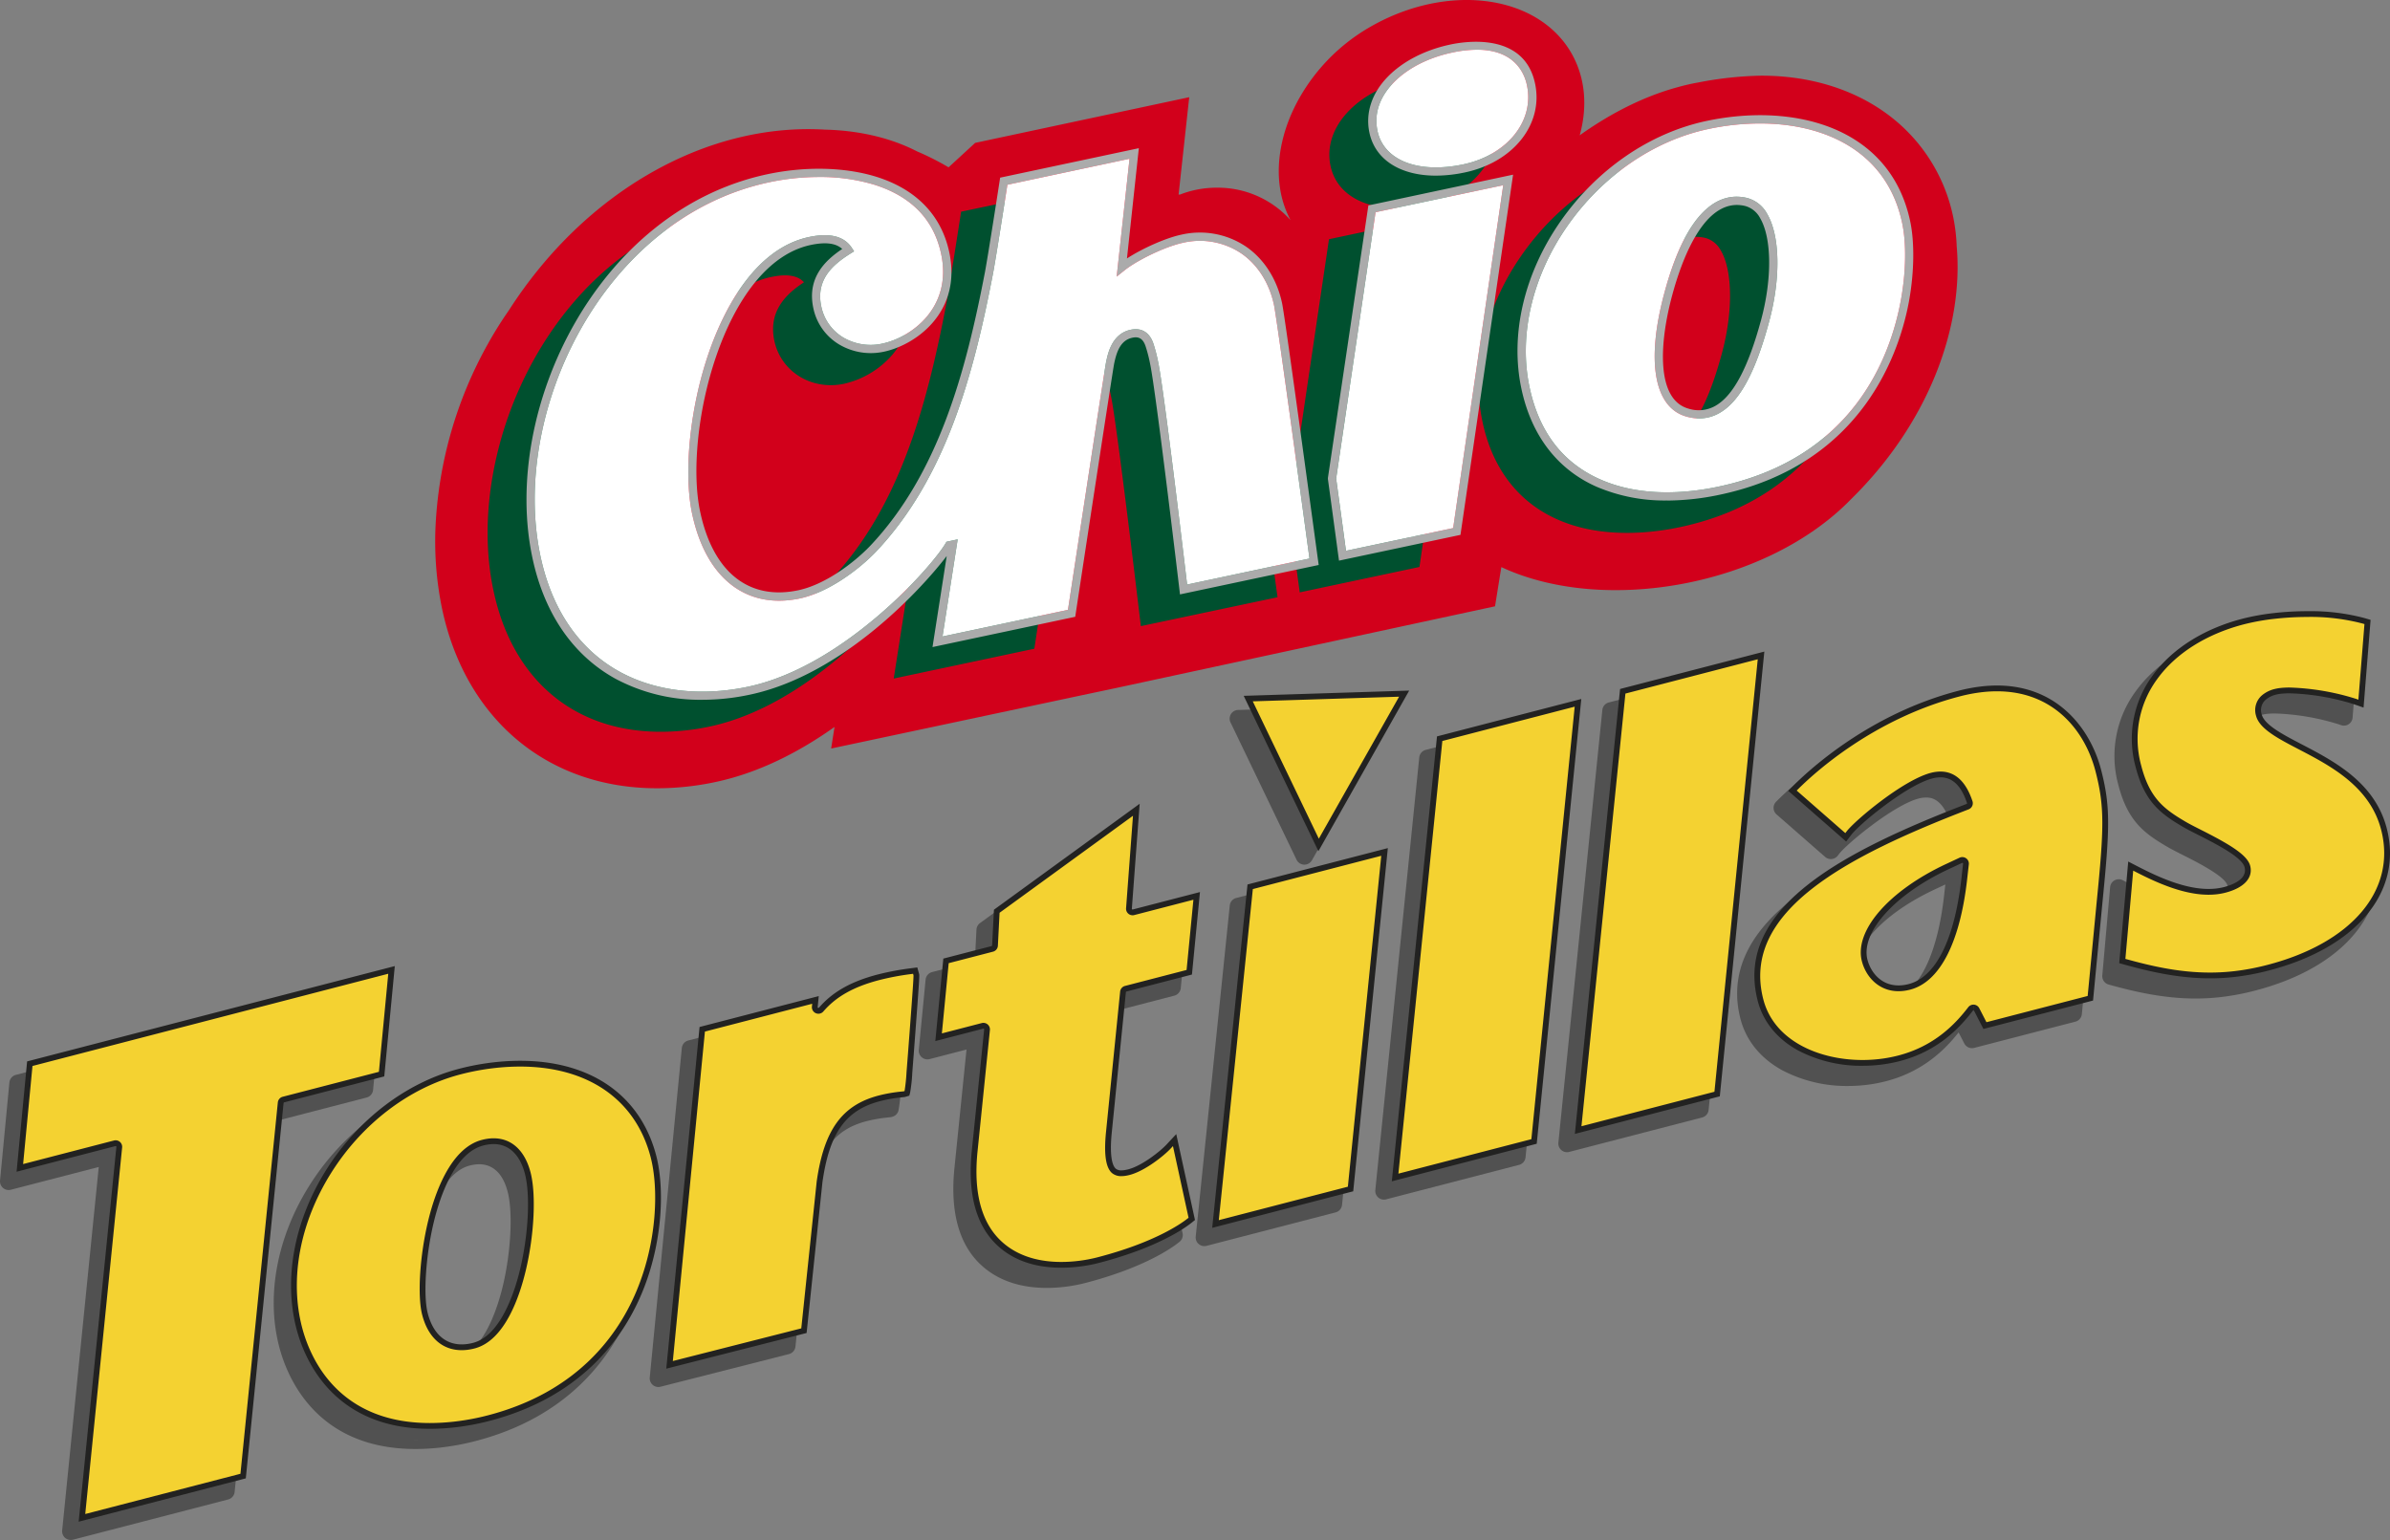
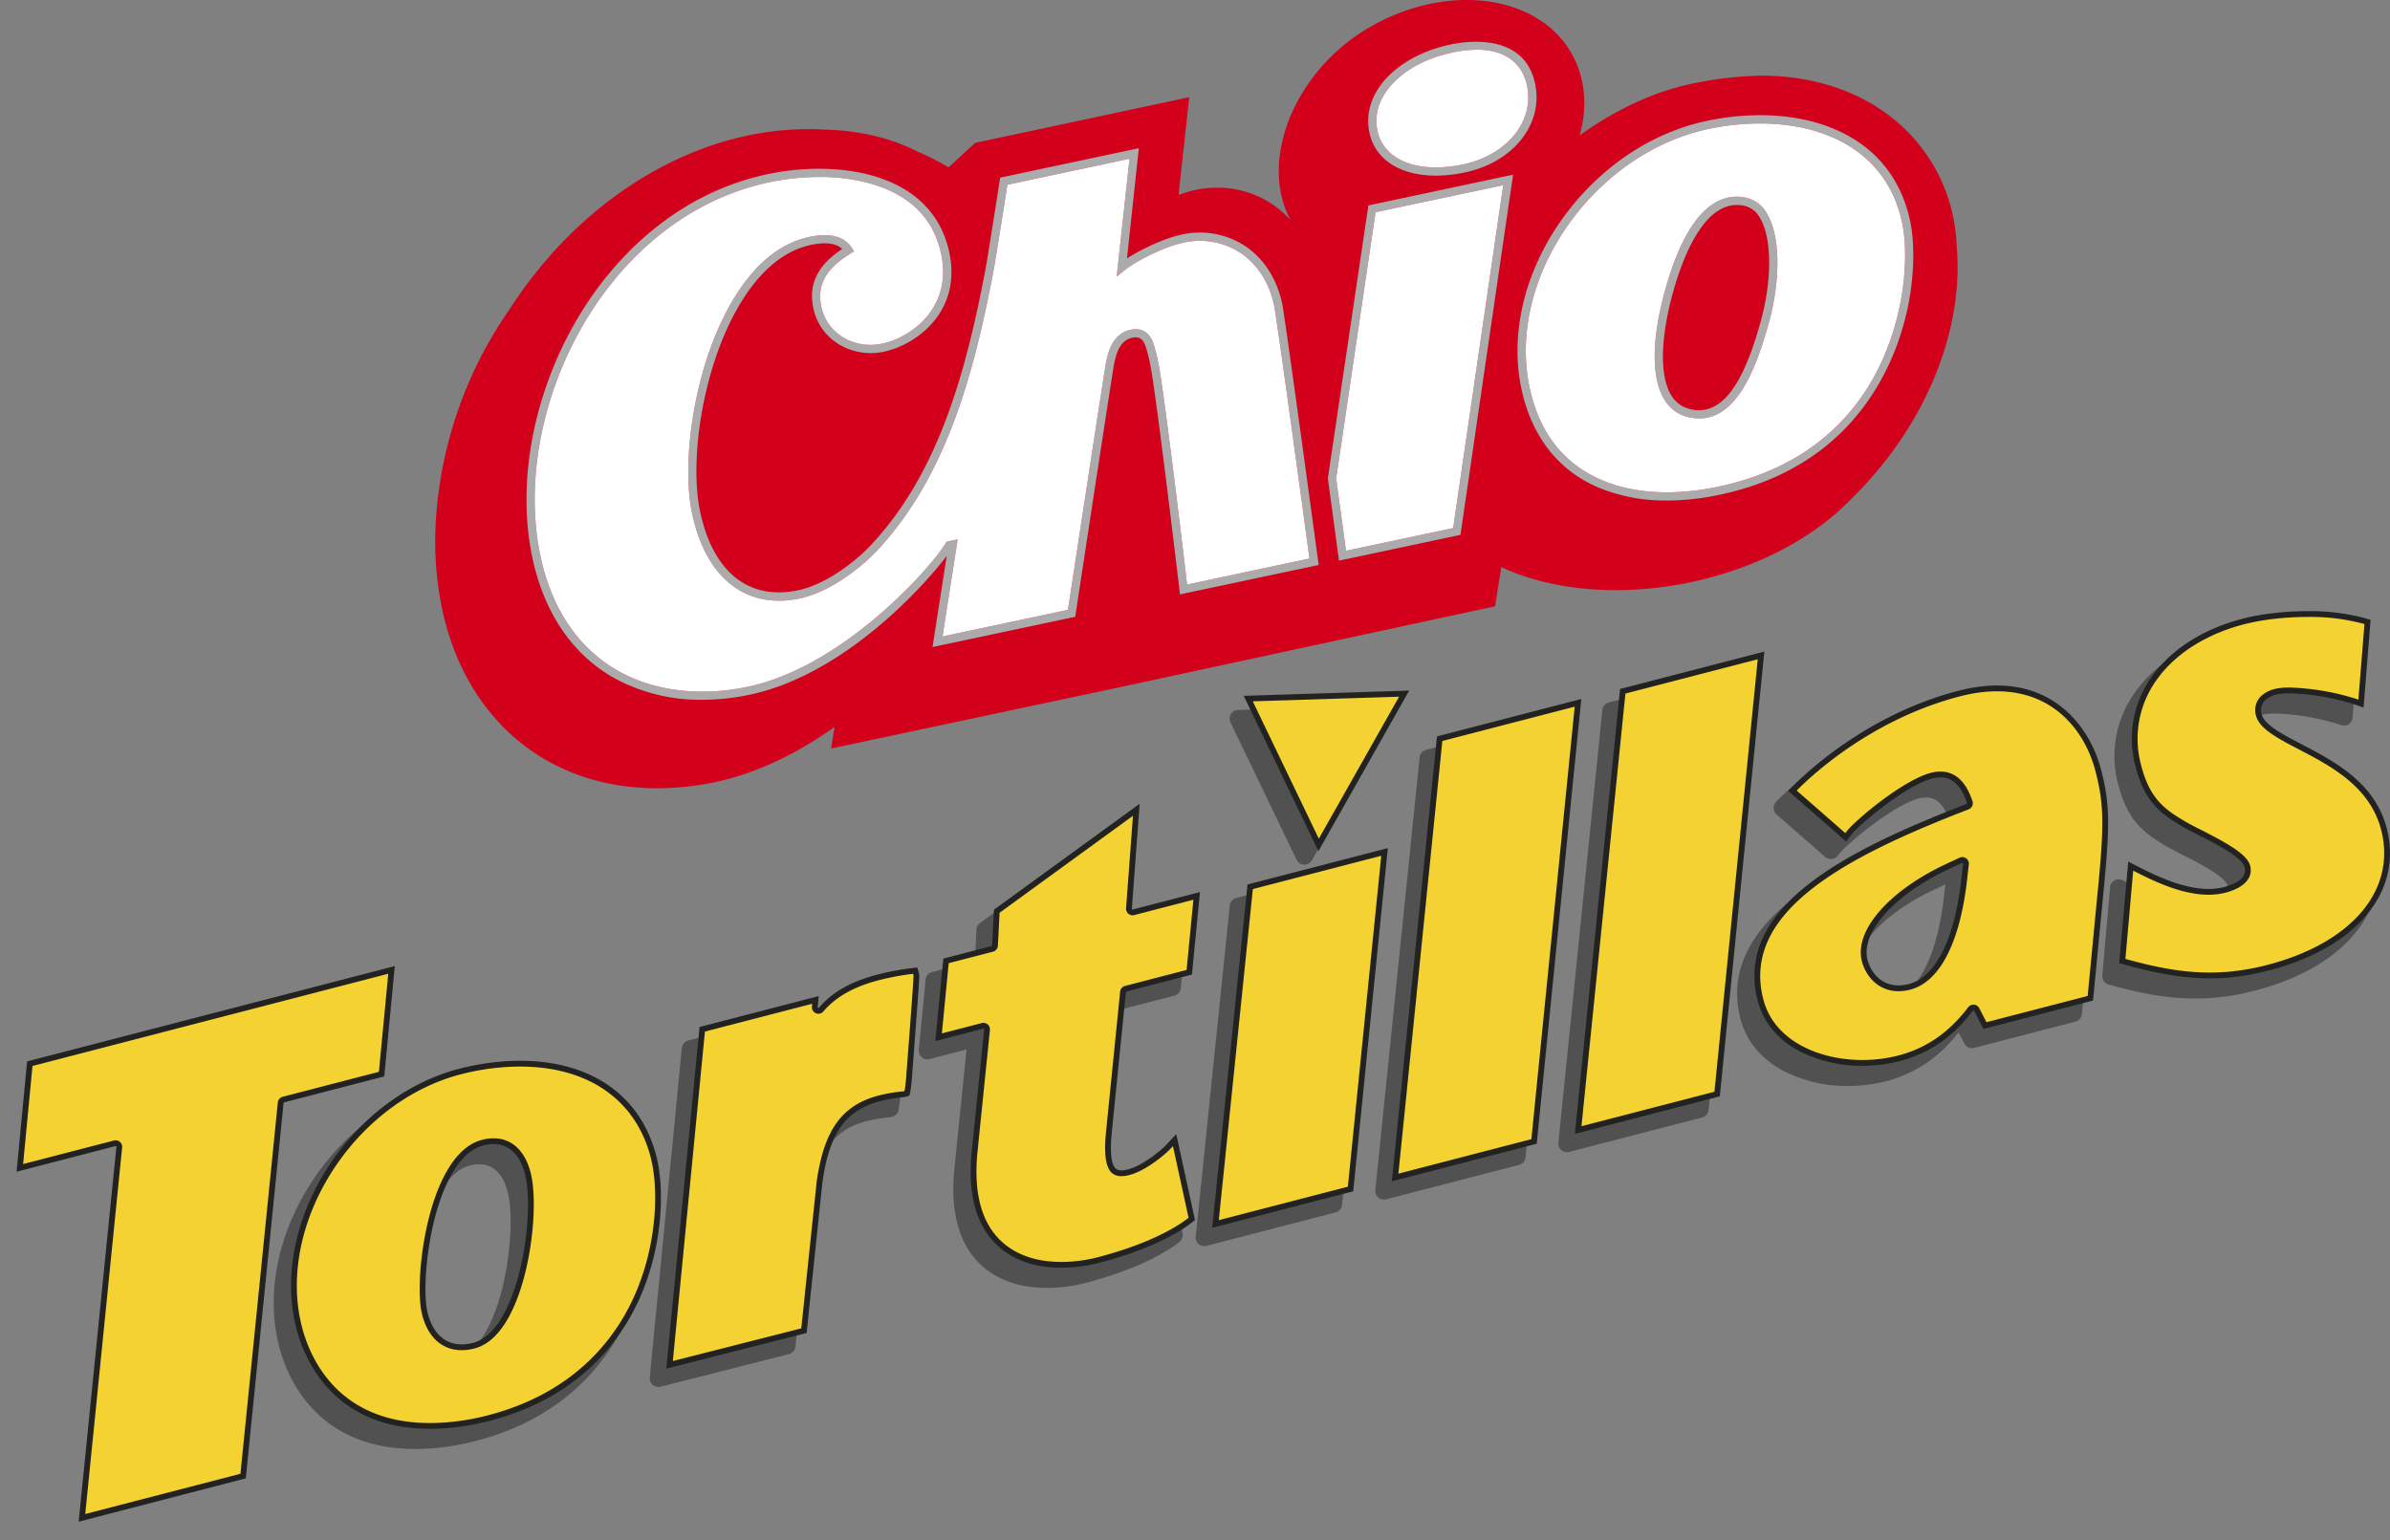
<svg xmlns="http://www.w3.org/2000/svg" id="efca59a9-109c-4ea3-b853-895c5aa17a77" data-name="Layer 1" viewBox="0 0 827.061 532.95">
  <rect x="0" y="0" width="827.061" height="532.95" fill="#808080" stroke="none" />
  <defs>
    <style>.f04f0321-0170-49a2-8412-8d9f77151781{opacity:0.5;}.e190b294-c7eb-430c-baa3-49221cd45ccb{fill:#222221;}.a29ddd11-71ee-489f-a39c-21cb08019ba9{fill:#d2001b;}.bdee708b-d20e-4faf-bc17-642b1c234b29{fill:#00502f;}.b5ae4aa4-16d5-49be-89f5-d00f0be4367c{fill:#ababab;}.bb8f868e-a843-4f61-ad3e-195087e347fc{fill:#fff;}.fb762554-c694-4b15-817f-5c00fb7d1c38{fill:#f4d231;}</style>
  </defs>
  <g class="f04f0321-0170-49a2-8412-8d9f77151781">
    <path class="e190b294-c7eb-430c-baa3-49221cd45ccb" d="M313.999,342.704l-.141-.508a2.998,2.998,0,0,0-3.289-2.174l-.526.07a94.411,94.411,0,0,0-11.495,2.16c-8.614,2.233-14.893,5.552-19.582,10.376a3,3,0,0,0-3.662-2.169l-37.123,9.626a3,3,0,0,0-2.233,2.613L224.848,476.718a3,3,0,0,0,3.725,3.198l44.449-11.304a3,3,0,0,0,2.244-2.594L280.595,415.256c2.366-16.622,7.78-24.265,19.3-27.25a48.723,48.723,0,0,1,6.657-1.201c.451-.052,1.427-.148,1.427-.148a2.949,2.949,0,0,0,.502-.093s.294-.081.397-.112a3,3,0,0,0,2.039-2.094,53.022,53.022,0,0,0,.78-7.121c.293-3.672.666-8.568,1.035-13.475,1.329-17.74,1.444-19.735,1.36-20.561A3.001,3.001,0,0,0,313.999,342.704Z" />
    <path class="e190b294-c7eb-430c-baa3-49221cd45ccb" d="M206.103,380.81c-8.355-5.78-18.821-8.711-31.108-8.711a82.681,82.681,0,0,0-9.364.551,87.191,87.191,0,0,0-11.958,2.234c-18.529,4.801-35.547,17.754-46.689,35.537-11.147,17.794-14.93,38.064-10.38,55.614,2.761,10.652,12.883,35.428,47.143,35.428a79.106,79.106,0,0,0,8.956-.531,86.411,86.411,0,0,0,11.841-2.219c32.322-8.378,46.969-29.085,53.565-44.98,7.4-17.829,7.824-36.952,4.961-47.994A42.737,42.737,0,0,0,206.103,380.81Zm-31.108-5.711c.211,0,.418.008.628.01q-.692-.006-1.391.002C174.485,375.108,174.743,375.099,174.995,375.099ZM143.747,498.464c-.297,0-.579-.016-.872-.02.718.01,1.442.014,2.184-0C144.62,498.453,144.178,498.464,143.747,498.464Zm11.195-25.228a16.46,16.46,0,0,0,1.686-.098A16.446,16.446,0,0,1,154.942,473.236Zm19.125-28.442c-1.577,6.695-6.252,22.528-15.589,24.949a15.905,15.905,0,0,1-2.19.414,13.529,13.529,0,0,1-1.534.09c-6.753,0-9.579-5.43-10.76-9.985-1.582-6.102-.655-19.797,2.111-31.179,1.671-6.883,6.616-23.165,16.405-25.702a14.885,14.885,0,0,1,2.011-.382,11.561,11.561,0,0,1,1.309-.077c3.367-0,7.81,1.657,9.857,9.552C177.508,419.493,176.826,433.085,174.068,444.794Z" />
    <path class="e190b294-c7eb-430c-baa3-49221cd45ccb" d="M448.677,297.539a3,3,0,0,0,2.604,1.698c.033.001.067.002.1.002a3,3,0,0,0,2.611-1.524l27.726-49.05a3,3,0,0,0-2.553-4.571h-.005c-.037,0-.075.001-.112.002L428.426,245.703a3,3,0,0,0-2.609,4.299Z" />
-     <path class="e190b294-c7eb-430c-baa3-49221cd45ccb" d="M129.106,377.206l3.224-33.814a3.002,3.002,0,0,0-2.948-3.414l-.027-0q-.062,0-.125.003l-.005 0h-0a2.994,2.994,0,0,0-.688.11L5.486,371.993a3,3,0,0,0-2.234,2.619L.014,408.555a3,3,0,0,0,3.739,3.189l30.42-7.886L21.514,529.649a3,3,0,0,0,3.738,3.204l53.708-13.924a3,3,0,0,0,2.232-2.604L94.075,388.327l32.798-8.502A3,3,0,0,0,129.106,377.206Z" />
    <path class="e190b294-c7eb-430c-baa3-49221cd45ccb" d="M408.004,314.362l-.027-0q-.062,0-.125.003a2.993,2.993,0,0,0-.693.11l-19.413,5.032,2.31-30.975a3,3,0,0,0-4.756-2.649l-46.163,33.566a3,3,0,0,0-1.232,2.273l-.556,10.853-14.807,3.838a3,3,0,0,0-2.233,2.614l-2.359,24.307a3,3,0,0,0,3.739,3.194l12.776-3.312-4.172,40.939c-1.603,15.711,1.753,27.254,9.975,34.31,5.607,4.811,13.003,7.25,21.985,7.25a52.479,52.479,0,0,0,5.944-.348,54.151,54.151,0,0,0,7.291-1.336c20.295-5.262,29.92-12.066,32.386-14.026l.297-.236a3,3,0,0,0,1.063-2.985l-5.399-24.796a3,3,0,0,0-5.125-1.408l-.79.847c-2.192,2.351-8.327,7.126-12.748,8.273a10.659,10.659,0,0,1-1.444.281,5.782,5.782,0,0,1-.652.04,2.019,2.019,0,0,1-1.307-.336c-.482-.415-1.994-2.511-1.02-11.91l4.805-47.803,20.816-5.398a3,3,0,0,0,2.233-2.614l2.349-24.179a3.002,3.002,0,0,0-2.947-3.419Zm-45.752,128.352c-.084,0-.169-.003-.253-.004.311.002.617-.003.924-.007C362.699,442.706,362.479,442.714,362.252,442.714Z" />
    <path class="e190b294-c7eb-430c-baa3-49221cd45ccb" d="M821.893,292.379c-4.223-16.291-18.521-23.742-30.01-29.729-6.396-3.335-12.436-6.484-13.276-9.722a3.756,3.756,0,0,1,1.055-3.994,7.852,7.852,0,0,1,3.181-1.582,12.08,12.08,0,0,1,1.626-.288,25.301,25.301,0,0,1,2.834-.142A82.247,82.247,0,0,1,809.398,250.699l.735.257a3,3,0,0,0,3.979-2.593l2.097-26.158a3,3,0,0,0-2.133-3.115l-.472-.141a73.487,73.487,0,0,0-20.095-2.448h-0a104.143,104.143,0,0,0-11.804.67,80.526,80.526,0,0,0-10.994,1.985c-13.642,3.537-24.89,10.685-31.671,20.128a37.772,37.772,0,0,0-5.963,32.445c3.229,12.467,8.971,16.661,16.731,21.224,1.502.885,3.475,1.881,5.564,2.937,4.763,2.405,14.593,7.368,15.398,10.47.9,3.472-4.666,5.203-6.393,5.651a18.915,18.915,0,0,1-2.6.479,22.231,22.231,0,0,1-2.519.14c-8.114,0-17.026-4.058-23.884-7.594l-.801-.413a3,3,0,0,0-4.364,2.401l-2.706,30.546a3,3,0,0,0,2.198,3.159l.487.133c8.428,2.324,18.54,4.702,29.58,4.702a76.671,76.671,0,0,0,8.689-.492,85.363,85.363,0,0,0,11.873-2.241c15-3.887,26.852-10.6,34.273-19.412C822.276,314.31,824.796,303.577,821.893,292.379ZM793.509,219.501c.139,0,.275.005.414.006q-.383-.002-.767-.001C793.272,219.505,793.392,219.501,793.509,219.501ZM759.769,342.563c-.15,0-.296-.01-.446-.011.291.002.581.007.874.005C760.055,342.558,759.911,342.563,759.769,342.563Z" />
    <path class="e190b294-c7eb-430c-baa3-49221cd45ccb" d="M686.068,242.229a48.72,48.72,0,0,0-5.519.323,58.998,58.998,0,0,0-8.076,1.525c-30.74,7.969-51.792,27.306-57.512,33.043l-.336.335a3,3,0,0,0,.141,4.384L631.599,296.562a3,3,0,0,0,1.975.742q.147,0,.294-.014a3,3,0,0,0,2.084-1.156l.5-.649c2.746-3.565,18.908-16.906,27.5-19.134a10.981,10.981,0,0,1,1.504-.283,9.219,9.219,0,0,1,1.044-.062c1.323,0,5.276 0,7.999,7.534-17.599,6.809-39.469,16.06-54.205,27.592-15.862,12.413-21.917,26.373-17.997,41.491,1.93,7.447,6.878,13.566,14.309,17.695a47.9,47.9,0,0,0,22.906,5.511,53.968,53.968,0,0,0,6.117-.347,51.356,51.356,0,0,0,7.004-1.295c12.945-3.356,20.503-11.028,25.149-16.888l1.964,3.82a2.998,2.998,0,0,0,3.421,1.532l35.024-9.078a3,3,0,0,0,2.234-2.618l3.103-32.344c2.599-26.149,2.866-33.578-.489-46.516C719.296,257.656,707.619,242.229,686.068,242.229Zm-46.556,130.598c-.107,0-.215-.004-.322-.004.187.001.374-.001.561-.002C639.671,372.82,639.592,372.827,639.512,372.827Zm33.248-62.957c-2.293,20.404-8.671,33.419-17.497,35.708a13.962,13.962,0,0,1-1.921.361,11.956,11.956,0,0,1-1.357.079c-5.662,0-8.804-4.373-9.774-8.117-1.993-7.687,6.825-20.528,27.533-30.2l3.441-1.608Zm12.911-64.63c.131-.001.267-.012.397-.012.187,0,.368.01.553.012C686.307,245.237,685.99,245.237,685.671,245.24Z" />
    <path class="e190b294-c7eb-430c-baa3-49221cd45ccb" d="M475.986,302.154a2.998,2.998,0,0,0-2.982-3l-.021-0c-.035,0-.07.001-.106.002a2.992,2.992,0,0,0-.713.111L427.794,310.769a3,3,0,0,0-2.231,2.597l-11.781,114.581a3,3,0,0,0,3.737,3.211L462.185,419.58a3,3,0,0,0,2.232-2.603l11.538-114.393A3.02,3.02,0,0,0,475.986,302.154Z" />
    <path class="e190b294-c7eb-430c-baa3-49221cd45ccb" d="M606.275,234.141a2.998,2.998,0,0,0-2.978-3l-.024-0q-.058,0-.115.002l-.002 0h-.001a2.998,2.998,0,0,0-.701.111l-45.729,11.854a3,3,0,0,0-2.232,2.601L539.279,395.448a3,3,0,0,0,3.737,3.207l46.021-11.932a3,3,0,0,0,2.232-2.605l14.975-149.55A3.014,3.014,0,0,0,606.275,234.141Z" />
-     <path class="e190b294-c7eb-430c-baa3-49221cd45ccb" d="M542.928,250.547a2.998,2.998,0,0,0-2.976-3l-.026-0q-.062,0-.124.003a2.994,2.994,0,0,0-.694.111l-45.737,11.857a3,3,0,0,0-2.232,2.601L475.932,411.854a3,3,0,0,0,3.737,3.207l46.015-11.929a3,3,0,0,0,2.232-2.605l14.981-149.552A3.021,3.021,0,0,0,542.928,250.547Z" />
+     <path class="e190b294-c7eb-430c-baa3-49221cd45ccb" d="M542.928,250.547a2.998,2.998,0,0,0-2.976-3l-.026-0a2.994,2.994,0,0,0-.694.111l-45.737,11.857a3,3,0,0,0-2.232,2.601L475.932,411.854a3,3,0,0,0,3.737,3.207l46.015-11.929a3,3,0,0,0,2.232-2.605l14.981-149.552A3.021,3.021,0,0,0,542.928,250.547Z" />
  </g>
  <path class="a29ddd11-71ee-489f-a39c-21cb08019ba9" d="M677.116,85.226a61.548,61.548,0,0,0-1.21-10.12,58.91,58.91,0,0,0-16.5-30.25l-.19-.19c-12.11-11.71-29.45-18.48-49.69-18.48a124.399,124.399,0,0,0-21.91,2.37c-2.25.4-4.48.9-6.66,1.51-12.78,3.41-24.39,9.71-34.3,16.76,2.75-9.87,2-19.86-2.83-28.36-11.66-20.39-42.8-24.53-69.54-9.23a65.82,65.82,0,0,0-24.52,24.48c-5.79,10.14-8.3,21.25-6.84,31.21a34.059,34.059,0,0,0,1.93,7.44,32.538,32.538,0,0,0,1.76,3.84,33.79,33.79,0,0,0-25.53-11.25,34.88,34.88,0,0,0-12.73,2.37h-.5v.15h0v-.15l3.68-33.69-74.08,15.81-9.2,8.46a92.701,92.701,0,0,0-10.9-5.51c-9-4.63-19.9-7.24-31.85-7.53-41.33-2.47-83.28,21.75-109.41,62.53h0a133.802,133.802,0,0,0-7.13,11.38,143.24,143.24,0,0,0-18.26,63.67h0a115,115,0,0,0,2.27,28.21c8.13,38.34,36.61,62.14,74.34,62.14,2.22,0,4.5-.08,6.74-.24a96.54,96.54,0,0,0,13.51-1.91c15.42-3.27,29.44-10.7,41.22-19.06l-1.17,7.46,86.2-18.32,12.39-2.62,131.15-28.28,2.18-13.57c35.66,16.64,92,6.53,121.14-23.63C666.906,146.866,679.626,113.746,677.116,85.226Z" />
-   <path class="bdee708b-d20e-4faf-bc17-642b1c234b29" d="M429.466,116.446c1.15,5.4,12,85.82,12.49,89.24l.14,1-47.3,10-.14-1.17c-.08-.68-8.14-68.74-10.15-78.21a50.725,50.725,0,0,0-1.52-6c-1-3.34-2.88-3.6-4.18-3.51a5.92,5.92,0,0,0-.87.13c-4.29.91-5.69,5-6.57,9.25-.5,2.37-13.2,85.75-13.32,86.59l-.12.74-48.65,10.32,5.06-32.38c-6.56,9.06-34.89,41.84-68.8,49a81.293,81.293,0,0,1-11.21,1.59c-32.87,2.41-56.64-15.85-63.56-48.66-5.32-25,0-55,14.19-80.29,15.57-27.69,39.33-46.16,66.89-52a86.51,86.51,0,0,1,11.9-1.66c10.3-.72,44.39-.8,50.6,28.45,2.43,11.45-1.64,19.28-5.49,23.83a31.3,31.3,0,0,1-16.78,10.11,24.07,24.07,0,0,1-3.05.43c-10.17.71-19-5.7-21.05-15.25-2.19-10.32,4.08-16.28,10.24-20.31-2.18-2.39-5.95-3-11.51-1.79-30.49,6.47-44.35,65.38-38.55,92.72,1.92,9,5.47,16.32,10.29,21.14,6.2,6.23,14.39,8.37,24.1,6.31,9.44-2,19.37-9.57,25-15.43,23.8-25.16,33.2-60.48,39.82-94.89,1.19-6.36,5.07-31.49,5.11-31.74l.11-.74,47.35-10-4.19,38.4c5.37-3.63,13.75-7.42,19.31-8.59a31.079,31.079,0,0,1,4.43-.63c14.68-1,26.75,8.65,30,24.08m56.54-44.69a48.459,48.459,0,0,0,7.05-1c7.79-1.65,14.54-5.52,19-10.91a22.67,22.67,0,0,0,5-19.44c-1-4.66-5.14-15.37-22.3-14.17a46.16,46.16,0,0,0-6.62,1c-18.61,4-30.53,16.88-27.73,30.08,2.11,9.9,11.93,15.45,25.63,14.49m160.84,16.34c1.54,7.25,1.4,17.46-.38,27.33-3,16.58-15.29,56.28-65.08,66.85a93.071,93.071,0,0,1-12.73,1.81h0c-29.79,2.08-50.08-11.83-55.67-38.17-4-18.68.95-39.7,13.48-57.67s30.74-30.58,50.25-34.73a94.439,94.439,0,0,1,12.9-1.83c14.05-1,26.69,1.52,36.55,7.25,10.78,6.26,17.9,16.3,20.61,29m-50.93,34.11c3.85-14.27,3.7-28.51-.39-35.45a8.62,8.62,0,0,0-5.31-4.36,12.49,12.49,0,0,0-3.9-.36c-8.75.61-16.49,11.73-21.8,31.3-4.64,17.11-5.57,36.55,5.73,39.81a13.61,13.61,0,0,0,4.73.56c8.64-.61,15.29-10.62,20.94-31.5m-136-39.39-13.92,94.06v.3c2.05,15,3.64,26.71,3.64,26.71l.15,1.15,41.43-8.79,18.1-123.91Z" />
  <path class="b5ae4aa4-16d5-49be-89f5-d00f0be4367c" d="M243.026,242.176a62,62,0,0,1-30.16-7.34c-14.65-8.13-24.55-22.59-28.63-41.82-10.85-51.09,22.33-120.2,81.35-132.73,13.1-2.78,26.78-2.47,37.56.86,13.86,4.3,22.62,13.3,25.36,26.19,4.37,20.62-11.51,32-22.54,34.36a21.48,21.48,0,0,1-15.38-2.37,19.19,19.19,0,0,1-9.14-12.72c-2.19-10.32,3.9-16.35,10-20.44-2.13-2-5.71-2.48-10.88-1.39-30.31,6.44-44.06,65.09-38.28,92.3,4.44,20.92,16.82,30.83,34,27.19,9.37-2,19.22-9.5,24.82-15.33,23.74-25.09,33.12-60.35,39.73-94.72,1.19-6.34,5.07-31.47,5.11-31.73l.15-1,48-10.2-4.11,38.16c5.41-3.52,13.43-7.09,18.81-8.23h0a28.58,28.58,0,0,1,22.42,4.15c6.27,4.33,10.69,11.28,12.45,19.57,1.15,5.42,12,85.86,12.49,89.28l.18,1.31-48,10.18-.18-1.55c-.08-.68-8.15-68.73-10.15-78.18a51,51,0,0,0-1.51-5.94c-1.07-3.45-3-3.5-4.64-3.16-4.09.87-5.45,4.83-6.31,9-.4,1.9-8.88,57.47-13.31,86.58l-.15,1-49.39,10.48,4.92-31.52c-7.92,10.44-35.45,41.1-68.17,48A78.629,78.629,0,0,1,243.026,242.176Zm40.38-180.92a83.25,83.25,0,0,0-17.22,1.82c-57.42,12.2-89.73,79.54-79.16,129.37,3.9,18.41,13.32,32.21,27.22,39.92,12.41,6.88,28.25,8.76,44.62,5.28,33.12-7,63.56-41.46,68.35-49.62l.32-.54,3.87-.83-5.25,33.61,43.41-9.21c1.51-9.86,12.71-83.43,13.2-85.76.61-2.93,2-9.81,8.51-11.18,3.85-.82,6.68,1,7.94,5.06a53.133,53.133,0,0,1,1.59,6.24c1.88,8.89,8.76,66.39,10,76.88l42.34-9c-1.45-10.68-11.23-82.81-12.28-87.76-1.61-7.57-5.62-13.9-11.28-17.81a25.75,25.75,0,0,0-20.21-3.71c-5.9,1.26-15.56,5.82-20.27,9.57l-2.68,2.14,4.45-40.79-42.27,9c-.74,4.72-3.92,25.18-5,30.85-6.69,34.8-16.22,70.52-40.47,96.16-5.88,6.12-16.29,14-26.28,16.15-18.65,3.95-32.62-7-37.36-29.38-3-14.33-.74-36.6,5.72-55.43,4.55-13.24,15.12-36.09,34.75-40.26,7.2-1.52,12.17-.27,14.79,3.73l.8,1.22-1.23.77c-6.11,3.83-12.09,9-10.12,18.31a16.35,16.35,0,0,0,7.79,10.85,18.71,18.71,0,0,0,13.35,2c9.95-2.12,24.28-12.39,20.34-31-2.54-12-10.42-20.06-23.42-24.07A64.71,64.71,0,0,0,283.406,61.256Zm213.48-.47c-12.19,0-21-5.43-23-14.88-1.44-6.79.81-13.65,6.35-19.34,5.19-5.33,12.87-9.29,21.64-11.15,5.94-1.27,25.62-4,29.33,13.48h0c3,14-7.45,27.21-24.23,30.77A49.08,49.08,0,0,1,496.886,60.786Zm14.25-43.58a41.62,41.62,0,0,0-8.66,1c-8.22,1.74-15.39,5.42-20.19,10.35-3.43,3.52-7.19,9.29-5.6,16.76,2.17,10.22,14.11,14.87,29.71,11.56,15.19-3.23,24.66-15,22-27.39h0C527.566,25.446,524.206,17.206,511.136,17.206Zm65.73,156a59.82,59.82,0,0,1-24.38-4.76c-13.57-6-22.56-17.75-26-33.9-4-18.77.94-39.89,13.53-57.94s30.91-30.59,50.53-34.75h0c30.06-6.38,63.5,1.88,70.48,34.73,1.54,7.29,1.4,17.56-.38,27.46-3,16.65-15.36,56.52-65.35,67.13a89.12,89.12,0,0,1-18.43,2.05Zm32.18-130.47a86.22,86.22,0,0,0-17.89,1.92h0c-18.91,4-36.69,16.26-48.78,33.59s-16.91,37.72-13.08,55.72c3.27,15.48,11.47,26.16,24.35,31.89,11.22,5,25.42,5.86,41.08,2.54,46.56-9.88,59.54-44.87,63.13-64.84,1.72-9.56,1.87-19.42.39-26.37C653.046,52.646,631.886,42.736,609.046,42.736Zm-21,102.07a16.629,16.629,0,0,1-4.59-.68c-11.08-3.2-13.87-19.23-7.46-42.88,8.32-30.8,20.19-34.8,28.67-32.71a11.09,11.09,0,0,1,6.88,5.52c4.46,7.6,4.72,22.27.63,37.37-4.75,17.57-10.21,27.59-17.2,31.53a14.05,14.05,0,0,1-6.98,1.85Zm13-73.87c-12,0-19.08,19.07-22.33,31.06-4.6,16.95-5.57,36.2,5.49,39.39a11.64,11.64,0,0,0,9.38-.92c6.19-3.48,11.38-13.23,15.85-29.78h0c3.83-14.18,3.69-28.32-.34-35.19a8.35,8.35,0,0,0-5.11-4.19,12.21,12.21,0,0,0-2.95-.37ZM463.366,194.026l-.21-1.52s-1.58-11.74-3.63-26.71v-.4l14-94.3,50.08-10.65-18.21,124.66Zm-1-28.41c1.6,11.68,2.92,21.37,3.4,25l37.09-7.86,17.34-118.66-44.18,9.35Z" />
  <path class="bb8f868e-a843-4f61-ad3e-195087e347fc" d="M283.406,61.256a83.25,83.25,0,0,0-17.22,1.82c-57.42,12.2-89.73,79.54-79.16,129.37,3.9,18.41,13.32,32.21,27.22,39.92,12.41,6.88,28.25,8.76,44.62,5.28,33.12-7,63.56-41.46,68.35-49.62l.32-.54,3.87-.83-5.25,33.61,43.41-9.21c1.51-9.86,12.71-83.43,13.2-85.76.61-2.93,2-9.81,8.51-11.18,3.85-.82,6.68,1,7.94,5.06a53.133,53.133,0,0,1,1.59,6.24c1.88,8.89,8.76,66.39,10,76.88l42.34-9c-1.45-10.68-11.23-82.81-12.28-87.76-1.61-7.57-5.62-13.9-11.28-17.81a25.75,25.75,0,0,0-20.21-3.71c-5.9,1.26-15.56,5.82-20.27,9.57l-2.68,2.14,4.45-40.79-42.27,9c-.74,4.72-3.92,25.18-5,30.85-6.69,34.8-16.22,70.52-40.47,96.16-5.88,6.12-16.29,14-26.28,16.15-18.65,3.95-32.62-7-37.36-29.38-3-14.33-.74-36.6,5.72-55.43,4.55-13.24,15.12-36.09,34.75-40.26,7.2-1.52,12.17-.27,14.79,3.73l.8,1.22-1.23.77c-6.11,3.83-12.09,9-10.12,18.31a16.35,16.35,0,0,0,7.79,10.85,18.71,18.71,0,0,0,13.35,2c9.95-2.12,24.28-12.39,20.34-31-2.54-12-10.42-20.06-23.42-24.07A64.71,64.71,0,0,0,283.406,61.256Zm227.73-44.05a41.619,41.619,0,0,0-8.66,1c-8.22,1.74-15.39,5.42-20.19,10.35-3.43,3.52-7.19,9.29-5.6,16.76,2.17,10.22,14.11,14.87,29.71,11.56,15.19-3.23,24.66-15,22-27.39h0C527.566,25.446,524.206,17.206,511.136,17.206Zm97.91,25.53a86.22,86.22,0,0,0-17.89,1.92h0c-18.91,4-36.69,16.26-48.78,33.59s-16.91,37.72-13.08,55.72c3.27,15.48,11.47,26.16,24.35,31.89,11.22,5,25.42,5.86,41.08,2.54,46.56-9.88,59.54-44.87,63.13-64.84,1.72-9.56,1.87-19.42.39-26.37C653.046,52.646,631.886,42.736,609.046,42.736Zm-21,102.07a16.629,16.629,0,0,1-4.59-.68c-11.08-3.2-13.87-19.23-7.46-42.88,8.32-30.8,20.19-34.8,28.67-32.71a11.09,11.09,0,0,1,6.88,5.52c4.46,7.6,4.72,22.27.63,37.37-4.75,17.57-10.21,27.59-17.2,31.53a14.05,14.05,0,0,1-6.98,1.85Zm-125.67,20.81c1.6,11.68,2.92,21.37,3.4,25l37.09-7.86,17.33-118.66-44.18,9.35Z" />
  <path class="fb762554-c694-4b15-817f-5c00fb7d1c38" d="M41.269,397.016a1.259,1.259,0,0,0-1.255-1.387,1.396,1.396,0,0,0-.143.008,1.288,1.288,0,0,0-.16.028L6.869,404.18l3.44-36.062L135.487,335.665l-3.438,36.062-33.975,8.807a1.266,1.266,0,0,0-.938,1.096L84.133,510.832l-55.772,14.459Zm107.478,96.462c-32.863,0-42.562-23.729-45.207-33.931-4.412-17.02-.717-36.721,10.139-54.051,10.873-17.354,27.457-29.987,45.498-34.662a85.039,85.039,0,0,1,11.682-2.184,80.496,80.496,0,0,1,9.136-.538c24.027,0,40.845,11.716,46.14,32.143,2.779,10.719,2.351,29.324-4.873,46.727-6.422,15.476-20.695,35.64-52.221,43.811a84.123,84.123,0,0,1-11.565,2.167A77.079,77.079,0,0,1,148.747,493.478Zm22.084-98.541a13.564,13.564,0,0,0-1.537.09,16.912,16.912,0,0,0-2.287.433c-10.445,2.708-15.664,18.183-17.846,27.166-2.879,11.85-3.783,25.673-2.103,32.153,1.92,7.404,6.429,11.482,12.695,11.482a15.495,15.495,0,0,0,1.759-.103,17.932,17.932,0,0,0,2.466-.466c10.018-2.598,14.973-17.671,17.035-26.426,2.87-12.182,3.531-25.867,1.609-33.28C180.776,398.862,176.588,394.937,170.832,394.937Zm72.177-38.727L282.194,346.051l-.234,2.389a1.262,1.262,0,0,0,1.255,1.389,1.398,1.398,0,0,0,.143-.008,1.256,1.256,0,0,0,.812-.434c4.534-5.289,10.85-8.843,19.879-11.184a92.48,92.48,0,0,1,11.263-2.114l1.387-.186.396,1.429.009.084c.07.688-.173,4.276-1.365,20.209-.368,4.903-.742,9.796-1.034,13.466a57.085,57.085,0,0,1-.717,6.759l-.146.546-.972.276-.087.009c-.002,0-.997.098-1.457.15a50.88,50.88,0,0,0-6.932,1.252c-12.3,3.188-18.322,11.577-20.786,28.959l-5.403,51.475L231.7,472.343ZM367.252,437.727c-8.489,0-15.448-2.276-20.682-6.767-7.695-6.604-10.82-17.569-9.288-32.59l4.28-41.996a1.261,1.261,0,0,0-1.253-1.388,1.415,1.415,0,0,0-.144.008,1.075,1.075,0,0,0-.158.028l-15.205,3.941,2.564-26.427,16.009-4.149a1.259,1.259,0,0,0,.943-1.157l.608-11.871,48.296-35.115-2.548,34.157a1.259,1.259,0,0,0,1.256,1.354,1.453,1.453,0,0,0,.146-.008,1.113,1.113,0,0,0,.159-.029l21.875-5.671L411.544,336.476l-21.988,5.701a1.266,1.266,0,0,0-.94,1.096l-4.855,48.305c-.769,7.416-.194,12.004,1.709,13.641a3.895,3.895,0,0,0,2.605.815,7.685,7.685,0,0,0,.879-.053,12.708,12.708,0,0,0,1.719-.332c5.092-1.32,11.441-6.412,13.709-8.845l2.093-2.243,5.938,27.27-.782.622c-2.39,1.898-11.734,8.493-31.642,13.654a51.975,51.975,0,0,1-7.02,1.285A50.362,50.362,0,0,1,367.252,437.727Zm65.371-130.834,46.499-12.054L467.357,411.483,420.624,423.597Zm65.574-51.251,47.865-12.41L530.857,395.034l-48.081,12.464Zm63.355-16.409,47.857-12.406L594.211,378.626,546.124,391.094ZM644.514,367.841c-21.887,0-32.685-11.694-35.28-21.708-8.146-31.422,29.623-50.758,71.651-66.972a1.258,1.258,0,0,0,.743-1.573c-2.111-6.351-5.519-9.569-10.129-9.569a11.422,11.422,0,0,0-1.272.074,13.144,13.144,0,0,0-1.778.335c-9.529,2.471-25.777,16.208-28.583,19.851l-1.147,1.493-18.441-16.131,1.104-1.099c5.625-5.643,26.34-24.674,56.595-32.517a56.804,56.804,0,0,1,7.801-1.473,46.62,46.62,0,0,1,5.293-.311c20.409,0,31.479,14.653,35.032,28.367,3.274,12.625,3.006,19.956.435,45.826l-3.169,33.037-36.477,9.455-2.858-5.56a1.252,1.252,0,0,0-1.007-.68l-.106-.005a1.22,1.22,0,0,0-.147.009,1.277,1.277,0,0,0-.862.485c-4.392,5.714-11.741,13.704-24.776,17.083a49.287,49.287,0,0,1-6.73,1.245A51.755,51.755,0,0,1,644.514,367.841Zm34.408-70.215a1.243,1.243,0,0,0-.391.111l-4.634,2.165c-19.459,9.089-31.229,22.459-28.623,32.514,1.149,4.436,4.906,9.616,11.711,9.616a13.869,13.869,0,0,0,1.479-.081l.105-.012a15.876,15.876,0,0,0,2.194-.412c9.816-2.546,16.558-15.835,18.983-37.42l.571-5.086a1.26,1.26,0,0,0-1.254-1.403A1.396,1.396,0,0,0,678.922,297.626Zm85.847,39.95c-10.801,0-20.748-2.341-29.055-4.632l-1.292-.352L737.333,299.733l2.126,1.093c7.058,3.64,16.255,7.817,24.8,7.817a24.387,24.387,0,0,0,2.746-.152,20.961,20.961,0,0,0,2.874-.53c5.823-1.511,8.749-4.535,7.828-8.091-.86-3.31-6.91-6.943-16.395-11.732-2.119-1.07-4.052-2.047-5.491-2.896-7.572-4.452-12.764-8.25-15.808-20.001a35.83,35.83,0,0,1,5.651-30.776c6.508-9.062,17.356-15.938,30.549-19.358a78.248,78.248,0,0,1,10.72-1.934,101.973,101.973,0,0,1,11.576-.657,71.473,71.473,0,0,1,19.523,2.365l1.247.372L817.016,243.509l-1.964-.687a83.321,83.321,0,0,0-22.751-3.886,27.281,27.281,0,0,0-3.061.154,14.156,14.156,0,0,0-1.898.339,9.682,9.682,0,0,0-4.024,2.038,5.698,5.698,0,0,0-1.646,5.977c1.063,4.098,7.19,7.292,14.286,10.991,11.141,5.806,25.001,13.029,29,28.459,2.733,10.543.354,20.657-6.882,29.249-7.153,8.492-18.649,14.981-33.247,18.765a83.483,83.483,0,0,1-11.595,2.188A74.641,74.641,0,0,1,764.769,337.576Zm-332.813-95.812,53.949-1.711-29.596,52.358Z" />
  <path class="e190b294-c7eb-430c-baa3-49221cd45ccb" d="M798.509,213.514a70.445,70.445,0,0,1,19.238,2.323l.472.141L816.122,242.137l-.74-.258a84.738,84.738,0,0,0-23.079-3.941,28.219,28.219,0,0,0-3.176.161,15.067,15.067,0,0,0-2.034.363,10.682,10.682,0,0,0-4.448,2.266,6.725,6.725,0,0,0-1.942,6.968c1.175,4.529,7.486,7.819,14.794,11.629,10.965,5.714,24.604,12.822,28.492,27.822,5.398,20.821-10.071,39.19-39.412,46.795a82.402,82.402,0,0,1-11.458,2.163l-.002 0a73.257,73.257,0,0,1-8.348.473c-10.435,0-19.948-2.158-28.79-4.596l-.487-.133,2.706-30.546.802.414c7.309,3.768,16.572,7.927,25.258,7.927a25.131,25.131,0,0,0,2.86-.159,21.92,21.92,0,0,0,3.012-.556c6.429-1.668,9.622-5.147,8.543-9.309-.959-3.692-6.926-7.333-16.911-12.374-2.06-1.041-4.006-2.022-5.435-2.864-7.357-4.327-12.4-8.013-15.347-19.39a34.855,34.855,0,0,1,5.496-29.942c6.373-8.874,17.022-15.612,29.988-18.974a77.506,77.506,0,0,1,10.581-1.909,101.454,101.454,0,0,1,11.462-.65m-190.236,14.64L593.285,377.833l-46.021,11.932L562.478,240.026l45.795-11.871m82.795,11.088c19.722,0,30.497,13.845,34.067,27.618,3.232,12.463,2.964,19.745.407,45.476l-3.103,32.344-35.024,9.078-2.492-4.848a2.262,2.262,0,0,0-1.806-1.219q-.098-.009-.195-.009a2.328,2.328,0,0,0-.266.015,2.268,2.268,0,0,0-1.537.867c-4.305,5.6-11.503,13.426-24.237,16.728a48.314,48.314,0,0,1-6.593,1.219,50.848,50.848,0,0,1-5.776.328c-15.145,0-30.615-6.701-34.311-20.958-7.951-30.664,29.447-49.74,71.044-65.788a2.259,2.259,0,0,0,1.331-2.822c-2.264-6.81-5.986-10.252-11.077-10.253a12.16,12.16,0,0,0-1.386.081,13.981,13.981,0,0,0-1.916.36c-9.722,2.521-26.27,16.503-29.124,20.208l-.5.649-16.832-14.724.344-.343c5.585-5.602,26.147-24.482,56.141-32.258a56.008,56.008,0,0,1,7.663-1.448,45.51,45.51,0,0,1,5.178-.303M656.985,343.032a14.892,14.892,0,0,0,1.696-.099l.002-0a16.967,16.967,0,0,0,2.333-.438c10.245-2.657,17.249-16.251,19.725-38.277l.572-5.086a2.261,2.261,0,0,0-3.206-2.301l-4.632,2.165c-19.903,9.295-31.898,23.141-29.168,33.671,1.382,5.333,5.793,10.364,12.678,10.364M484.159,241.109l-27.779,49.144-22.859-47.538,50.638-1.606m60.766,3.451L529.932,394.242l-46.015,11.929,15.206-149.736,45.803-11.875m-152.86,37.762-2.387,32.005a2.261,2.261,0,0,0,2.513,2.414,2.09,2.09,0,0,0,.309-.057l20.478-5.308-2.361,24.307-21.312,5.526a2.261,2.261,0,0,0-1.684,1.963l-4.856,48.305c-.815,7.866-.144,12.609,2.052,14.498a4.849,4.849,0,0,0,3.258,1.058,8.736,8.736,0,0,0,.993-.059,13.581,13.581,0,0,0,1.856-.357c5.291-1.373,11.852-6.625,14.189-9.131l.79-.847,5.399,24.796-.294.235c-2.35,1.867-11.551,8.357-31.271,13.47a51.053,51.053,0,0,1-6.882,1.26,49.412,49.412,0,0,1-5.603.328c-6.535,0-14.076-1.417-20.031-6.526-7.431-6.378-10.441-17.054-8.944-31.729l4.28-41.996a2.26,2.26,0,0,0-2.506-2.475,2.105,2.105,0,0,0-.311.058L325.936,357.637l2.359-24.307,15.331-3.974a2.262,2.262,0,0,0,1.692-2.075l.584-11.393L392.065,282.322m85.918,13.845L466.432,410.69l-44.666,11.578,11.781-114.581,44.436-11.519M134.357,336.991l-3.237,33.943-33.296,8.631a2.261,2.261,0,0,0-1.682,1.963l-12.934,128.51-53.708,13.924,12.765-126.846a2.262,2.262,0,0,0-2.508-2.473,2.108,2.108,0,0,0-.311.058L8,402.854l3.239-33.943L134.357,336.991m181.611.019.141.508c.065.641-.302,5.812-1.367,20.032-.368,4.902-.741,9.793-1.034,13.462a61.023,61.023,0,0,1-.686,6.579c-.087.026-.336.095-.336.095s-1.008.099-1.474.153a51.685,51.685,0,0,0-7.069,1.277c-12.756,3.306-18.994,11.938-21.525,29.787l-5.335,50.817L232.834,471.023l11.103-114.019,37.123-9.626-.094.964a2.259,2.259,0,0,0,3.966,1.694c4.39-5.122,10.544-8.577,19.37-10.865a91.507,91.507,0,0,1,11.141-2.091l.526-.07m-135.972,32.103c23.374-.001,39.973,11.342,45.171,31.393,2.736,10.555,2.306,28.902-4.828,46.092-6.335,15.268-20.424,35.159-51.548,43.226a83.396,83.396,0,0,1-11.428,2.142,75.755,75.755,0,0,1-8.615.511c-31.964,0-41.537-22.757-44.239-33.181-4.344-16.756-.692-36.171,10.019-53.269,10.738-17.139,27.101-29.614,44.901-34.226a84.181,84.181,0,0,1,11.545-2.157,79.412,79.412,0,0,1,9.023-.531m-20.24,98.148a16.459,16.459,0,0,0,1.873-.109l.002-0a18.892,18.892,0,0,0,2.602-.491c10.524-2.729,15.642-18.19,17.756-27.165,2.903-12.321,3.563-26.206,1.604-33.76-1.965-7.581-6.57-11.799-12.761-11.799a14.491,14.491,0,0,0-1.65.096,17.906,17.906,0,0,0-2.423.458c-10.949,2.838-16.333,18.697-18.567,27.898-2.913,11.989-3.815,26.024-2.099,32.64,2.04,7.864,6.967,12.231,13.664,12.231m638.754-255.747a103.142,103.142,0,0,0-11.69.663,79.508,79.508,0,0,0-10.856,1.96c-13.416,3.479-24.465,10.49-31.11,19.743a36.8,36.8,0,0,0-5.807,31.611c3.133,12.095,8.719,16.173,16.27,20.613,1.475.869,3.435,1.859,5.509,2.906,7.275,3.673,15.066,7.845,15.915,11.111,1.102,4.251-4.605,6.221-7.11,6.871a19.911,19.911,0,0,1-2.737.505,23.227,23.227,0,0,1-2.632.146c-8.329,0-17.384-4.118-24.342-7.705l-.802-.414-2.646-1.366-.263,2.966-2.706,30.546-.148,1.665,1.613.441.487.133c8.366,2.307,18.396,4.667,29.317,4.667a75.674,75.674,0,0,0,8.575-.486,84.357,84.357,0,0,0,11.735-2.215c14.798-3.835,26.473-10.436,33.76-19.088,7.453-8.85,9.904-19.274,7.085-30.144-4.111-15.86-18.191-23.198-29.504-29.093-6.599-3.441-12.831-6.69-13.782-10.358a4.748,4.748,0,0,1,1.351-4.985A8.68,8.68,0,0,1,787.593,240.398a13.06,13.06,0,0,1,1.762-.313,26.303,26.303,0,0,1,2.948-.148,82.101,82.101,0,0,1,22.423,3.831l.737.257,2.446.854.207-2.582,2.097-26.158.129-1.614-1.552-.463-.472-.141a72.483,72.483,0,0,0-19.81-2.407ZM610.548,225.498l-2.778.72L561.976,238.09l-1.347.349-.141,1.385L545.274,389.562l-.291,2.859,2.782-.721L593.787,379.769l1.349-.35.139-1.387,14.988-149.679.286-2.855Zm80.519,11.744a47.733,47.733,0,0,0-5.405.316,57.983,57.983,0,0,0-7.938,1.499c-30.495,7.905-51.38,27.09-57.055,32.781l-.339.337-1.519,1.512,1.613,1.411,16.832,14.724,1.603,1.402,1.299-1.688.5-.649c2.881-3.741,19.086-17.17,28.041-19.492a11.986,11.986,0,0,1,1.642-.309,10.233,10.233,0,0,1,1.158-.068c4.189 0,7.192,2.906,9.179,8.884a.259.259,0,0,1-.152.325c-42.462,16.382-80.604,35.977-72.261,68.157,1.86,7.176,6.641,13.08,13.827,17.072a46.889,46.889,0,0,0,22.42,5.384,52.958,52.958,0,0,0,6.003-.341,50.324,50.324,0,0,0,6.867-1.27c13.333-3.456,20.837-11.611,25.321-17.445a.267.267,0,0,1,.179-.099l.234-1.994-.182,1.992a.26.26,0,0,1,.209.141l2.493,4.848.732,1.423,1.549-.401,35.024-9.078,1.355-.351.134-1.394,3.103-32.344c2.585-26.008,2.853-33.389-.462-46.169-3.648-14.076-15.022-29.116-36.003-29.116ZM656.985,341.032c-6.233,0-9.682-4.776-10.742-8.866-2.444-9.429,9.364-22.617,28.078-31.357l4.633-2.165a.254.254,0,0,1,.083-.024l.015-0a.271.271,0,0,1,.169.049.263.263,0,0,1,.105.24l-.572,5.087c-2.377,21.145-8.854,34.13-18.24,36.564a14.979,14.979,0,0,1-2.058.387,12.976,12.976,0,0,1-1.471.086ZM487.65,238.997l-3.555.113L433.458,240.716l-3.07.097,1.331,2.768,22.859,47.538,1.659,3.451,1.884-3.333,27.779-49.144,1.75-3.096Zm59.551,2.907-2.778.72-45.803,11.875-1.347.349-.141,1.385L481.927,405.968l-.29,2.859,2.782-.721,46.015-11.929,1.349-.35.139-1.387,14.994-149.681.286-2.856ZM394.381,278.166l-3.492,2.539-46.163,33.566-.772.562-.049.954-.584,11.393a.264.264,0,0,1-.2.242l-15.327,3.973-1.354.351-.135,1.392-2.359,24.307-.276,2.847,2.769-.718,13.805-3.579.066-.008a.261.261,0,0,1,.26.283l-4.28,42c-1.567,15.366,1.673,26.62,9.631,33.449,5.42,4.651,12.598,7.009,21.333,7.009a51.476,51.476,0,0,0,5.831-.341,53.133,53.133,0,0,0,7.155-1.311c20.104-5.213,29.587-11.912,32.014-13.841l.296-.236.973-.775-.265-1.215L407.857,396.213l-.812-3.73-2.604,2.792-.79.847c-2.13,2.285-8.396,7.305-13.228,8.559a11.637,11.637,0,0,1-1.581.306,6.77,6.77,0,0,1-.766.046,2.943,2.943,0,0,1-1.957-.577c-.92-.791-2.324-3.506-1.364-12.772l4.857-48.311a.26.26,0,0,1,.195-.227l21.313-5.527,1.353-.351.135-1.392,2.361-24.307.277-2.847-2.769.718-20.478,5.308-.066.008a.259.259,0,0,1-.259-.277l2.387-32.008.321-4.305Zm85.881,15.345-2.78.721-44.436,11.519-1.345.349-.142,1.383-11.781,114.581-.294,2.863,2.786-.722,44.666-11.578,1.348-.349.14-1.386L479.973,296.368l.288-2.857ZM136.619,334.339l-2.764.717L10.737,366.975l-1.356.352-.133,1.394L6.009,402.664l-.271,2.843,2.764-.717,31.446-8.152.065-.008a.267.267,0,0,1,.173.064.259.259,0,0,1,.088.223L27.509,523.763l-.287,2.857,2.779-.721,53.708-13.924,1.349-.35.14-1.386,12.934-128.51a.262.262,0,0,1,.194-.227l33.297-8.631,1.356-.352.133-1.395,3.237-33.943.271-2.842Zm180.812.458-1.728.231-.526.07a93.418,93.418,0,0,0-11.377,2.137c-9.238,2.394-15.716,6.048-20.388,11.499a.256.256,0,0,1-.17.092l-.018 0a.258.258,0,0,1-.27-.285l.095-.969.279-2.849-2.771.719-37.123,9.626-1.353.351-.135,1.391L230.843,470.829l-.276,2.834,2.759-.702,44.449-11.304,1.351-.344.146-1.386,5.331-50.781c2.432-17.111,8.053-24.989,20.041-28.095a49.712,49.712,0,0,1,6.794-1.226c.455-.052,1.44-.149,1.443-.149l.171-.017.164-.045s.28-.077.378-.107l1.068-.319.29-1.077a54.787,54.787,0,0,0,.748-6.94c.293-3.671.666-8.565,1.034-13.471,1.286-17.164,1.438-19.641,1.363-20.385l-.017-.168-.045-.163-.141-.508-.465-1.68ZM179.999,367.113v2l-.001-2a81.709,81.709,0,0,0-9.253.544,86.186,86.186,0,0,0-11.82,2.209c-18.285,4.738-35.085,17.532-46.093,35.1-11.002,17.562-14.741,37.547-10.26,54.832,2.703,10.427,12.613,34.679,46.175,34.679a78.102,78.102,0,0,0,8.842-.524,85.421,85.421,0,0,0,11.703-2.193c31.924-8.275,46.384-28.71,52.893-44.396,7.312-17.616,7.738-36.48,4.917-47.36-5.419-20.903-22.587-32.891-47.103-32.891ZM159.755,465.261c-5.768,0-9.933-3.812-11.728-10.733-1.617-6.238-.692-20.147,2.107-31.666,2.129-8.767,7.184-23.858,17.126-26.434a15.907,15.907,0,0,1,2.149-.407,12.555,12.555,0,0,1,1.422-.083c5.259,0,9.103,3.658,10.825,10.301,1.886,7.272,1.222,20.76-1.614,32.8-1.618,6.871-6.448,23.13-16.311,25.687a16.916,16.916,0,0,1-2.327.44,14.552,14.552,0,0,1-1.648.097Z" />
</svg>